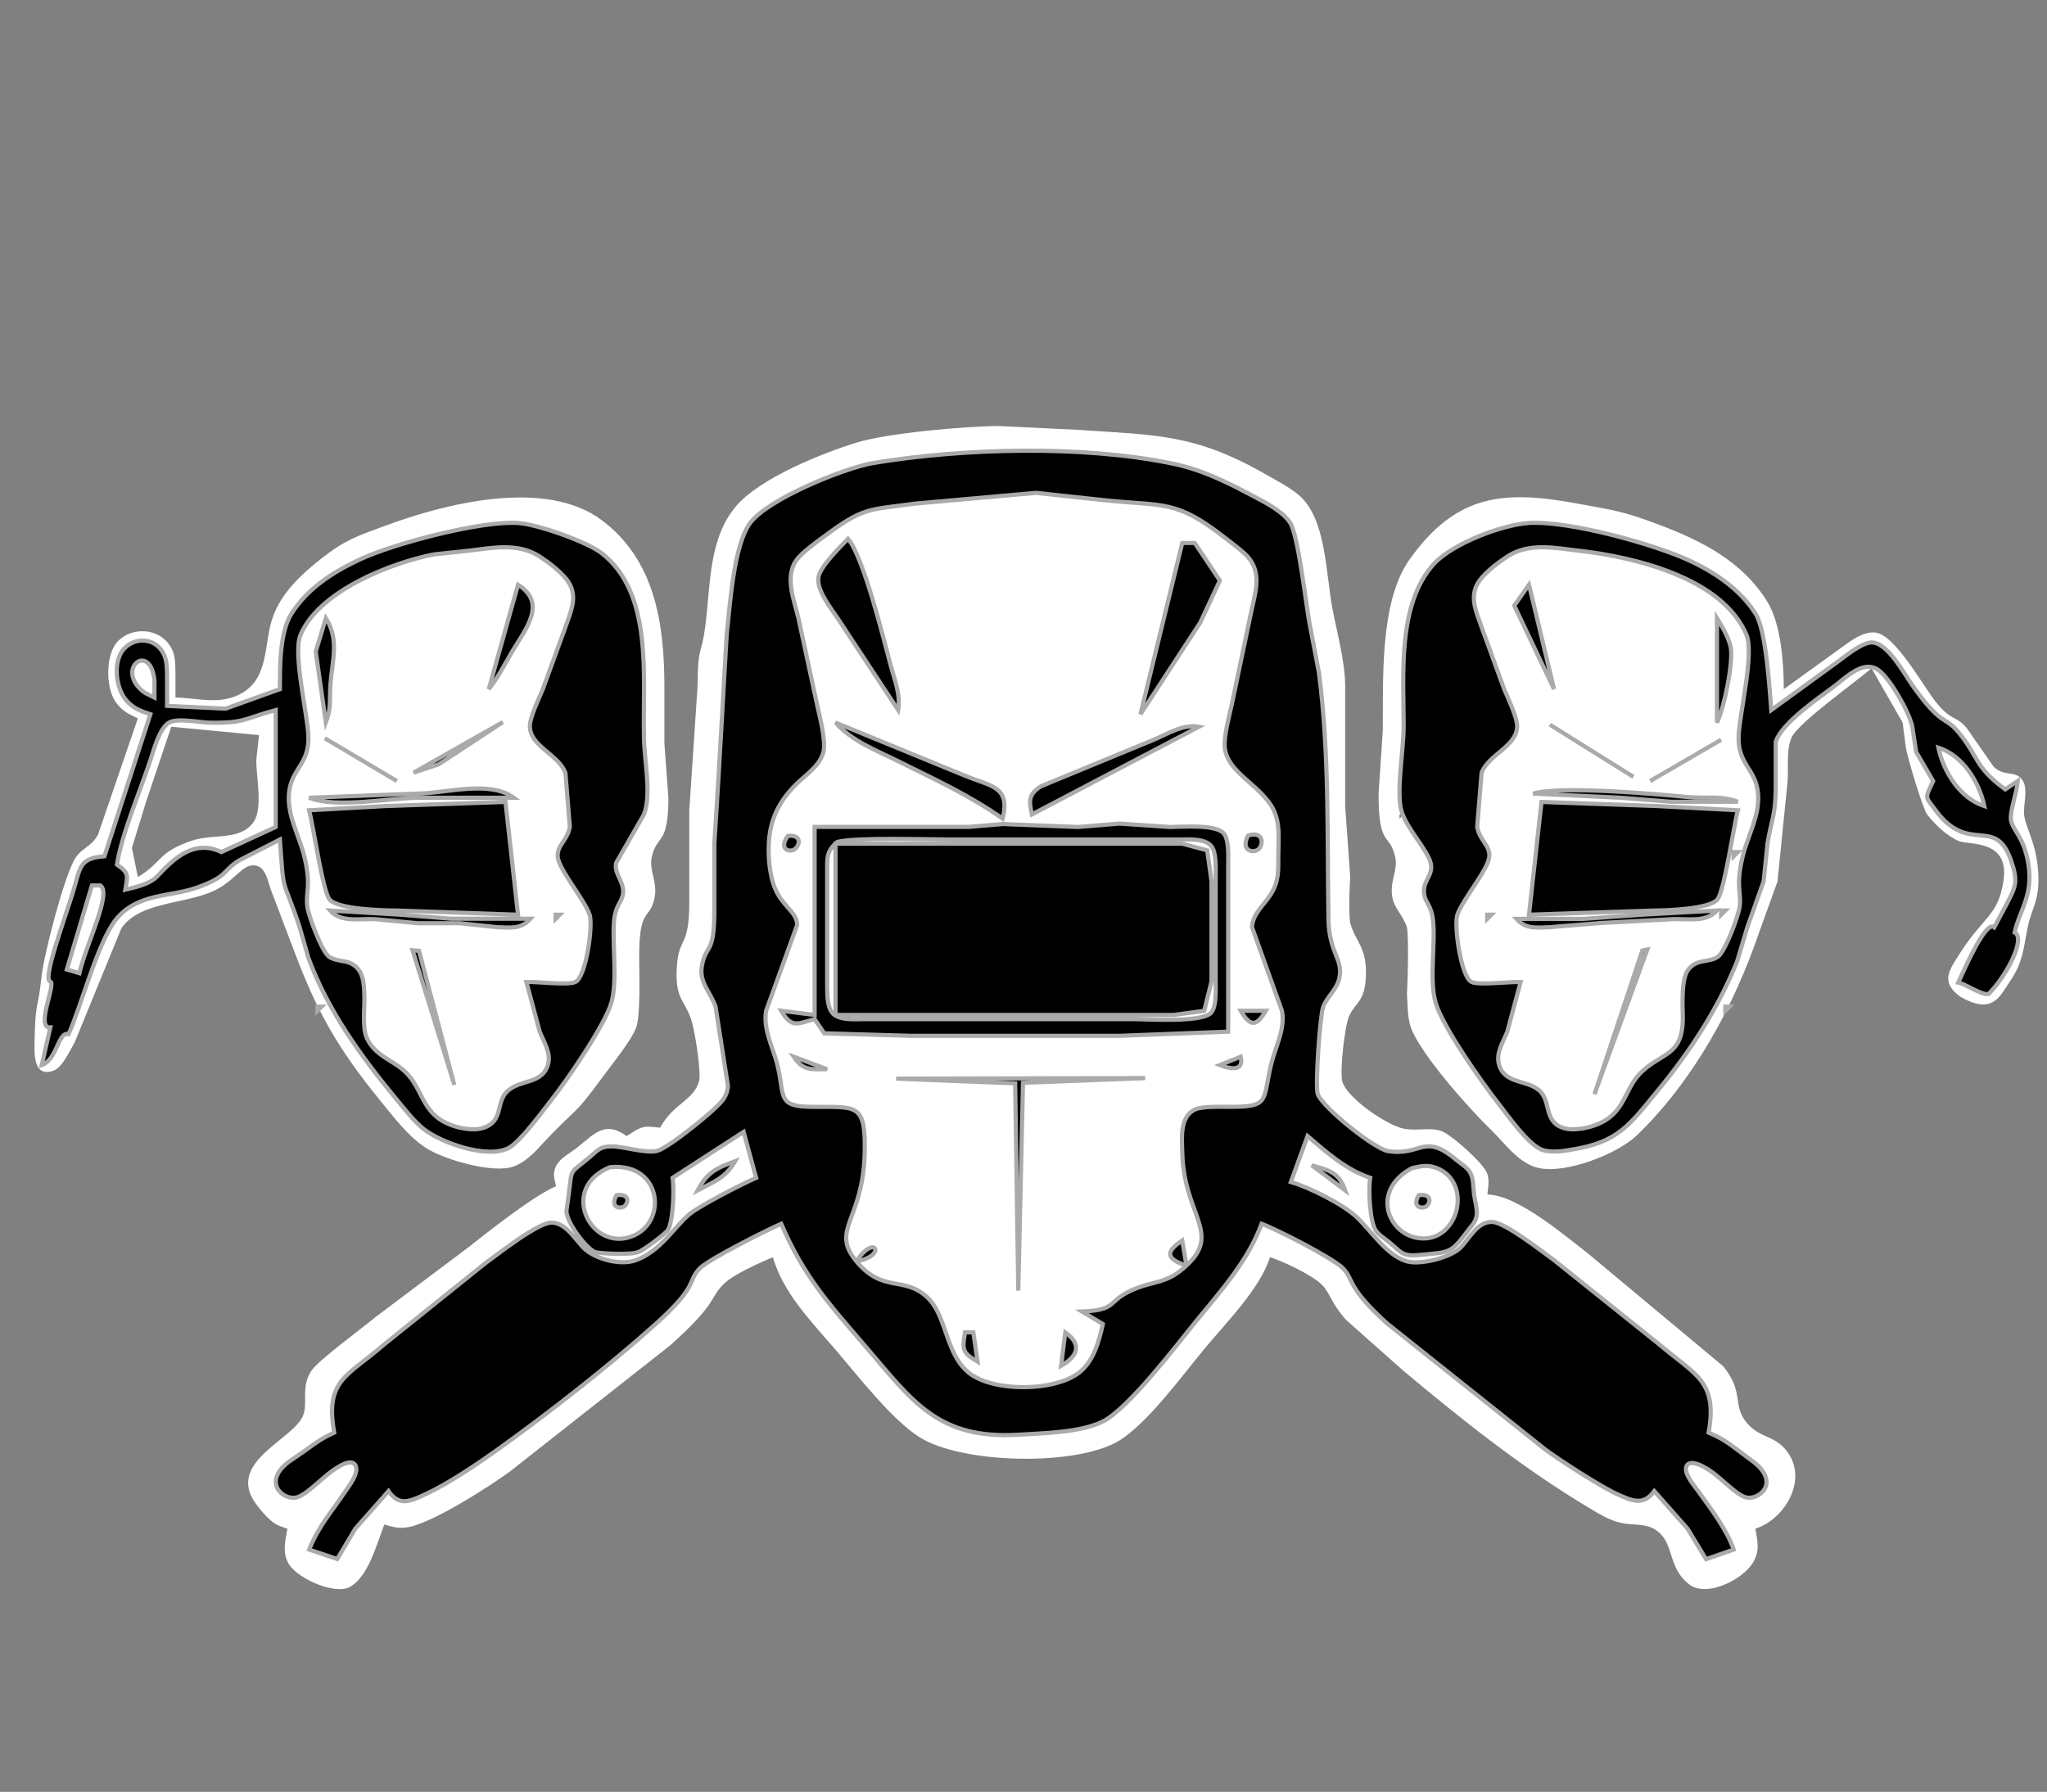
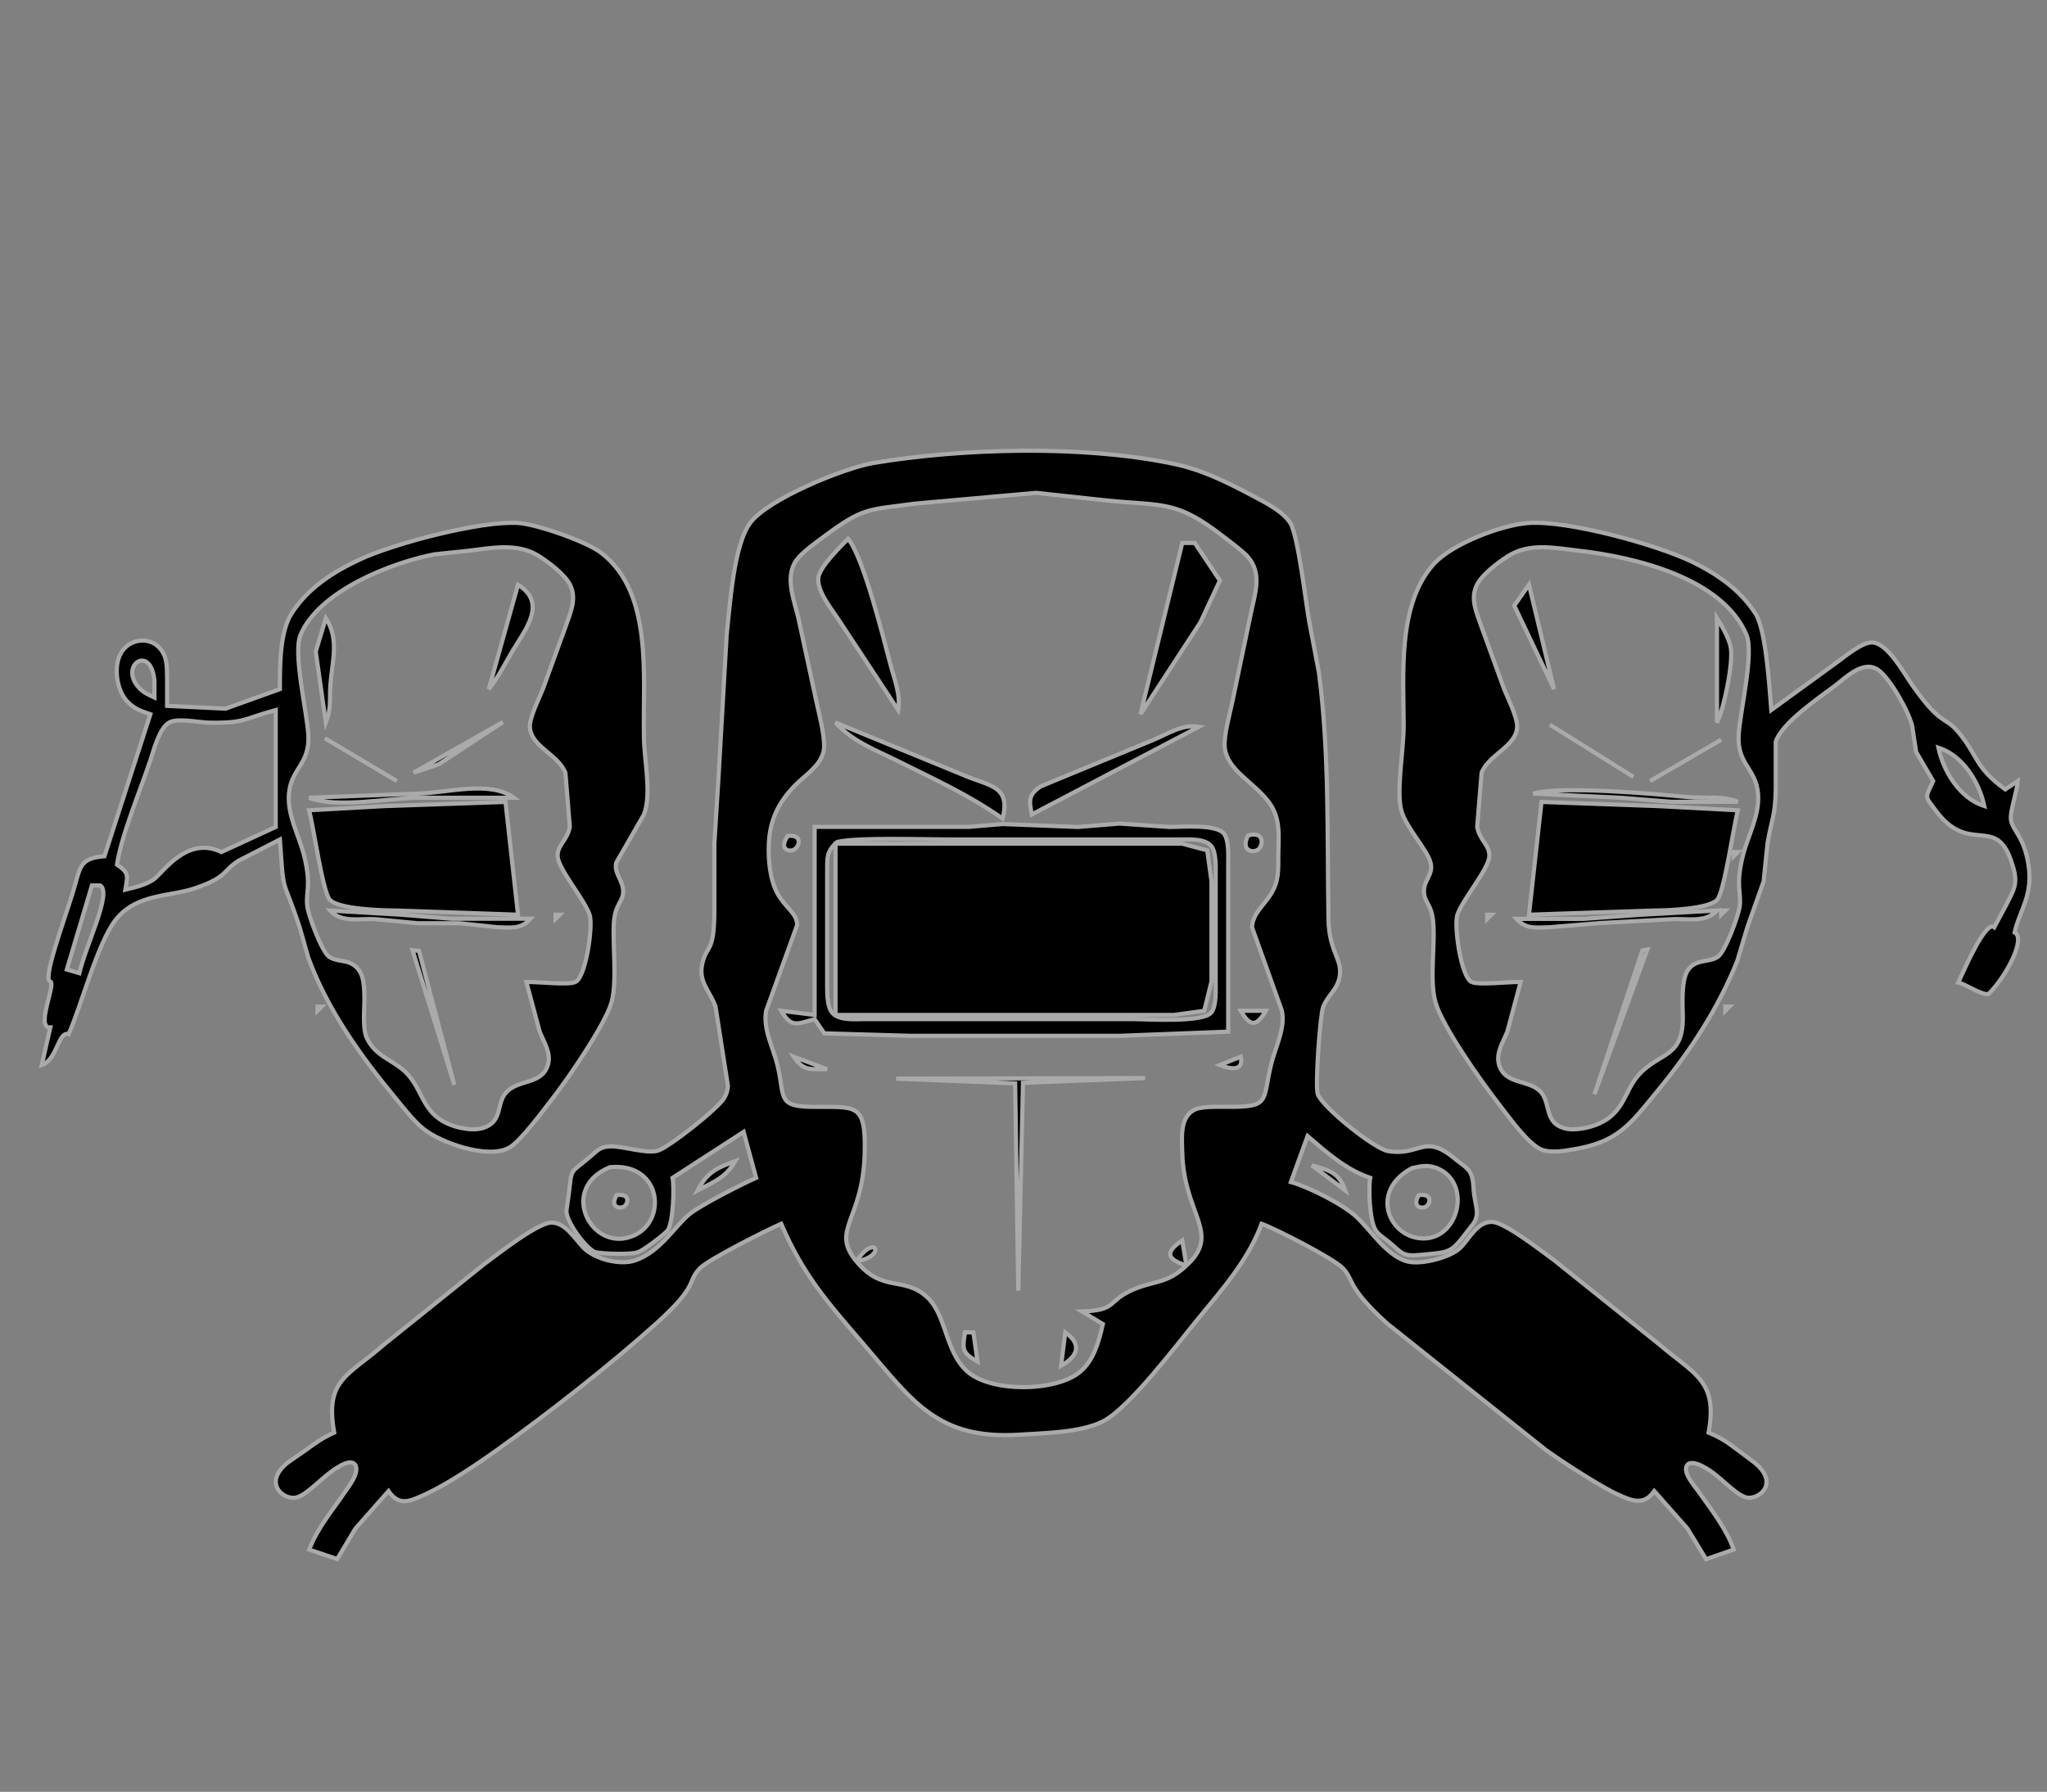
<svg xmlns="http://www.w3.org/2000/svg" width="490" height="429">
  <rect width="100%" height="100%" fill="#808080" stroke="none" />
-   <path id="Selection" fill="#ffffff" stroke="none" stroke-width="1" d="M 356.04,286.00            C 356.19,284.40 356.57,282.70 356.04,281.10              355.35,278.67 347.39,271.61 344.99,270.78              342.29,269.83 339.35,270.87 336.00,270.22              332.04,269.45 322.38,262.89 321.31,258.91              320.67,256.47 321.90,245.40 322.98,243.17              324.53,239.98 326.67,239.76 326.95,234.00              327.30,226.76 324.56,225.75 323.21,221.00              322.82,218.54 323.00,212.79 323.21,210.00              323.21,210.00 322.00,193.00 322.00,193.00              322.00,193.00 322.00,164.00 322.00,164.00              321.93,158.32 320.11,151.71 319.00,146.00              317.35,137.48 317.54,124.21 310.90,118.53              308.79,116.73 305.46,114.98 303.00,113.58              285.96,103.82 276.74,104.20 258.00,102.91              258.00,102.91 239.00,102.00 239.00,102.00              230.99,102.04 212.42,103.68 205.00,105.98              196.56,108.59 182.08,114.43 176.33,121.04              169.53,128.85 170.10,140.28 168.82,150.00              167.90,157.02 167.02,154.57 167.00,164.00              167.00,164.00 165.00,194.00 165.00,194.00              165.00,194.00 165.00,216.00 165.00,216.00              164.98,226.97 162.58,224.20 162.06,231.00              161.43,239.11 163.73,239.12 165.43,244.00              166.25,246.34 167.97,256.84 167.31,258.99              165.90,263.58 161.23,264.14 158.00,270.00              153.77,269.45 153.58,269.72 150.00,272.00              144.91,268.32 142.41,271.30 138.41,274.56              136.65,276.00 134.27,277.05 133.11,279.14              132.23,281.10 132.67,282.06 133.11,284.00              127.82,286.21 116.87,294.89 112.00,298.72              112.00,298.72 90.00,315.25 90.00,315.25              86.87,317.84 76.25,325.67 74.60,328.09              71.92,332.02 73.79,335.80 72.55,338.91              70.32,344.53 55.14,349.62 60.56,359.00              61.17,360.05 62.73,361.97 63.59,362.85              65.70,365.01 66.25,365.15 68.80,366.00              68.41,368.43 67.58,371.35 68.80,373.79              70.16,377.50 79.96,382.01 83.71,379.96              88.23,377.50 90.18,369.59 92.00,365.00              93.92,365.53 94.92,365.93 97.00,365.74              102.71,365.23 117.08,355.94 122.00,352.36              122.00,352.36 160.42,322.11 160.42,322.11              172.01,311.77 169.73,310.81 173.27,307.39              175.77,304.97 181.69,302.43 185.00,301.00              187.51,309.61 194.15,316.34 199.87,323.00              205.23,329.24 213.31,339.73 220.00,344.03              230.08,350.52 257.82,351.17 268.00,344.86              274.73,340.68 282.96,329.41 288.25,323.00              293.45,316.70 301.55,308.68 304.00,301.00              307.21,302.01 314.14,305.28 316.46,307.63              318.44,309.65 318.54,311.87 322.19,315.99              322.19,315.99 336.00,328.25 336.00,328.25              350.09,340.03 364.22,351.30 380.00,360.80              382.53,362.32 385.08,363.95 388.00,364.61              391.05,365.30 394.10,364.54 396.77,366.60              400.85,369.74 399.18,375.45 404.44,379.40              408.87,382.72 418.66,377.55 420.19,372.91              421.24,370.62 420.54,368.25 420.19,366.00              427.36,363.73 433.09,353.96 427.49,347.14              424.61,343.64 421.36,344.31 418.31,340.86              414.47,336.49 417.71,333.50 412.47,327.09              412.47,327.09 380.00,300.01 380.00,300.01              374.28,295.59 363.11,286.06 356.04,286.00 Z            M 33.00,172.00            C 33.00,172.00 23.45,199.86 23.45,199.86              21.46,203.30 19.44,202.75 17.64,206.14              15.12,210.91 10.51,228.44 9.92,234.00              9.01,242.61 8.47,238.87 8.26,250.00              8.21,252.83 8.23,257.98 12.79,256.34              14.97,255.56 16.67,251.59 17.87,249.58              17.87,249.58 29.07,222.21 29.07,222.21              33.49,215.90 43.94,216.53 50.98,213.38              56.40,210.96 58.01,206.58 61.28,207.24              63.66,207.72 64.13,211.10 64.83,213.00              64.83,213.00 70.53,228.00 70.53,228.00              75.87,242.23 80.99,251.14 90.61,263.00              93.86,267.00 97.69,272.11 102.00,274.87              106.29,277.62 118.11,281.11 123.00,279.26              126.57,277.91 128.87,274.81 131.42,272.17              138.36,264.97 137.53,267.05 144.15,258.00              146.32,255.03 151.16,249.13 152.28,246.00              153.40,242.84 152.99,232.89 153.00,229.00              153.02,216.88 155.54,220.54 156.69,214.91              157.47,211.07 155.23,208.32 156.06,205.00              157.40,199.59 159.98,202.46 160.00,191.00              160.00,191.00 159.04,178.00 159.04,178.00              159.04,178.00 159.04,164.00 159.04,164.00              158.98,149.20 156.76,134.00 143.99,124.50              130.47,114.44 106.48,120.56 92.00,125.95              85.43,128.40 82.73,129.18 77.00,133.67              72.13,137.49 67.24,142.00 65.22,148.00              63.11,154.28 64.42,162.21 57.91,165.95              52.78,168.90 47.52,167.12 42.00,167.00              42.00,167.00 42.00,161.00 42.00,161.00              41.97,159.42 41.98,157.51 41.40,156.02              39.33,150.63 32.30,149.57 28.31,153.43              25.22,156.43 25.25,164.52 27.60,167.94              29.16,170.22 30.65,170.87 33.00,172.00 Z            M 427.00,165.00            C 426.98,158.73 426.34,149.38 423.01,144.00              417.01,134.31 407.19,129.41 397.00,125.58              388.37,122.33 386.60,122.24 377.96,120.63              360.20,117.32 348.68,118.07 337.38,134.00              330.18,144.14 331.14,162.91 331.00,175.00              331.00,175.00 330.00,190.00 330.00,190.00              329.99,203.06 332.48,199.07 333.94,205.00              334.77,208.32 332.53,211.07 333.31,214.91              333.89,217.74 335.75,218.93 336.79,222.04              337.25,224.58 336.99,234.71 336.79,238.00              337.00,240.54 336.87,243.60 337.72,246.00              339.97,252.30 351.81,265.60 356.83,270.42              360.19,273.65 363.33,278.35 368.00,279.57              374.49,281.26 387.16,276.33 391.83,271.82              405.51,258.58 415.11,240.83 421.17,223.00              421.17,223.00 425.49,211.04 425.49,211.04              425.49,211.04 427.91,187.00 427.91,187.00              428.13,183.87 427.52,178.93 429.02,176.28              431.14,172.56 443.86,163.56 448.00,160.00              448.00,160.00 455.44,173.00 455.44,173.00              455.44,173.00 456.21,179.00 456.21,179.00              456.56,181.20 460.22,193.54 461.31,195.00              463.02,197.27 466.31,200.40 469.00,201.40              471.61,202.37 481.13,201.00 479.57,211.00              478.25,219.50 474.67,219.33 468.67,229.00              466.33,232.67 464.67,235.33 469.31,238.69              477.00,243.00 478.58,238.76 481.33,234.67              484.30,230.25 484.44,226.59 485.38,222.00              486.33,217.32 488.29,215.63 487.91,209.00              487.48,201.69 484.81,198.15 484.52,195.00              484.28,192.47 485.67,188.79 483.98,186.60              482.27,184.39 479.88,186.08 477.21,183.55              477.21,183.55 470.77,174.29 470.77,174.29              468.03,171.10 467.15,172.82 463.29,167.94              460.23,164.06 453.67,152.04 448.96,151.45              446.10,151.09 443.18,153.32 441.00,154.89              441.00,154.89 427.00,165.00 427.00,165.00 Z            M 41.00,174.00            C 41.00,174.00 62.00,176.00 62.00,176.00              62.00,176.00 61.34,182.00 61.34,182.00              61.33,185.81 62.92,193.33 60.82,196.61              57.75,201.41 51.01,199.55 46.00,201.25              37.64,204.08 39.04,206.31 33.00,210.00              33.00,210.00 31.58,203.00 31.58,203.00              31.58,203.00 34.95,192.00 34.95,192.00              34.95,192.00 41.00,174.00 41.00,174.00 Z            M 335.00,195.00            C 335.00,195.00 336.00,195.00 336.00,195.00              336.00,195.00 335.00,196.00 335.00,196.00              335.00,196.00 335.00,195.00 335.00,195.00 Z" />
-   <path id="Selection #1" fill="#000000" stroke="#aaaaaa" stroke-width="1" d="M 161.00,282.00            C 161.43,284.47 161.16,292.38 159.90,294.46              159.35,295.37 153.84,299.48 152.83,299.74              151.44,300.47 143.72,300.20 142.34,299.74              139.99,298.55 135.62,292.58 135.58,289.95              135.58,289.95 136.14,286.00 136.14,286.00              136.99,279.31 136.17,281.27 141.29,276.93              143.00,275.47 143.59,274.57 146.05,274.47              149.01,274.34 154.58,276.30 157.42,275.51              160.11,274.75 171.88,265.40 173.31,262.96              173.94,261.89 174.13,261.22 174.25,260.00              174.25,260.00 171.28,241.00 171.28,241.00              170.03,237.41 167.21,235.17 168.06,231.00              169.08,225.96 170.98,228.67 171.00,218.00              171.00,218.00 171.00,202.00 171.00,202.00              171.00,202.00 172.00,186.00 172.00,186.00              172.00,186.00 173.95,152.00 173.95,152.00              174.73,145.05 175.59,130.40 179.65,125.10              183.97,119.46 201.80,112.14 209.00,110.86              230.44,107.30 258.67,106.56 280.00,110.86              287.47,112.29 293.33,115.26 300.00,118.78              302.87,120.30 307.11,122.44 308.86,125.21              310.73,128.14 312.58,144.32 313.42,149.00              313.42,149.00 315.71,161.00 315.71,161.00              318.26,180.54 317.67,200.34 318.00,220.00              318.14,228.17 321.47,229.50 320.65,233.96              320.09,236.98 317.83,238.28 316.73,241.09              315.99,243.01 314.76,260.17 315.45,261.99              316.64,265.17 328.99,275.08 332.28,275.60              340.23,276.85 340.79,271.16 348.42,277.56              349.44,278.41 351.11,279.43 351.80,280.52              352.80,282.11 352.62,284.19 352.86,286.00              353.04,287.32 353.65,289.59 353.51,290.79              353.30,292.57 352.40,293.26 351.41,294.59              347.20,300.21 347.11,299.74 340.00,300.45              335.70,300.89 335.58,299.96 332.58,297.44              331.55,296.58 329.92,295.60 329.25,294.48              327.86,292.16 327.53,284.69 328.00,282.00              322.25,280.09 317.55,275.91 313.00,272.00              313.00,272.00 309.00,283.00 309.00,283.00              313.39,284.25 321.44,288.30 324.74,291.39              328.23,294.64 332.04,300.85 337.04,302.06              340.25,302.83 347.21,301.08 349.55,298.77              351.71,296.64 353.59,292.46 357.17,292.55              360.25,292.63 369.11,299.64 372.00,301.71              372.00,301.71 397.00,321.73 397.00,321.73              405.85,329.27 411.22,330.57 409.00,343.00              412.11,344.33 413.31,345.18 416.00,347.20              416.00,347.20 419.94,350.15 419.94,350.15              426.25,355.26 420.80,359.26 417.96,358.51              415.25,357.80 411.41,353.03 408.01,351.31              406.93,350.63 404.07,349.39 403.62,351.31              403.24,353.09 405.58,355.72 406.50,357.00              409.44,361.12 413.41,366.30 415.00,371.00              415.00,371.00 408.39,373.30 408.39,373.30              408.39,373.30 403.96,366.00 403.96,366.00              403.96,366.00 396.00,357.00 396.00,357.00              393.40,360.61 390.63,359.34 387.00,357.68              383.08,355.88 373.64,349.78 370.00,347.12              370.00,347.12 332.00,316.83 332.00,316.83              322.23,307.98 324.21,306.49 321.44,303.63              319.13,301.24 305.55,294.30 302.00,293.00              298.76,301.77 292.42,308.87 286.58,316.00              281.63,322.04 270.23,337.17 264.00,340.32              258.70,342.99 249.98,343.11 244.00,343.49              224.42,344.73 218.43,335.45 206.87,322.00              198.16,311.87 192.38,305.48 187.00,293.00              183.63,294.45 169.59,301.53 167.56,303.63              164.28,307.02 167.51,307.51 157.00,316.95              145.80,327.01 131.28,338.36 119.00,347.14              114.28,350.51 107.20,355.28 102.00,357.68              98.23,359.41 95.62,360.79 93.00,357.00              93.00,357.00 85.05,366.00 85.05,366.00              85.05,366.00 80.72,373.27 80.72,373.27              80.72,373.27 74.00,371.00 74.00,371.00              76.24,365.42 79.40,361.92 82.72,357.00              83.64,355.65 85.65,353.10 85.24,351.23              84.74,349.24 82.14,350.43 80.98,351.23              77.88,352.85 73.71,357.82 71.02,358.51              67.82,359.33 62.69,354.94 69.06,350.04              69.06,350.04 73.00,347.32 73.00,347.32              75.67,345.40 76.96,344.37 80.00,343.00              77.73,330.27 83.21,329.54 92.00,321.85              92.00,321.85 116.00,302.58 116.00,302.58              119.07,300.35 128.56,292.85 131.91,292.73              135.34,292.60 137.63,296.69 139.75,298.81              142.37,301.44 148.39,303.01 152.00,301.79              158.05,299.76 161.57,293.50 165.13,290.63              167.69,288.57 177.66,283.45 181.00,282.00              181.00,282.00 178.00,271.00 178.00,271.00              178.00,271.00 161.00,282.00 161.00,282.00 Z            M 284.00,303.00            C 292.49,295.28 283.37,290.85 283.01,276.00              282.93,272.51 282.31,267.27 286.15,265.60              288.01,264.79 292.80,265.01 295.00,265.00              303.95,264.94 302.25,263.41 304.24,255.00              305.25,250.68 307.72,246.37 306.86,242.00              306.86,242.00 299.70,222.00 299.70,222.00              299.81,218.76 302.71,216.59 304.27,214.00              306.15,210.87 305.98,208.50 306.00,205.00              306.02,200.24 306.71,196.01 303.69,192.00              300.00,187.11 293.79,184.46 293.18,179.00              292.88,176.24 294.39,170.92 295.00,168.00              295.00,168.00 299.40,147.00 299.40,147.00              300.36,142.23 302.25,137.38 298.69,133.30              297.50,131.95 294.52,129.76 293.00,128.58              281.57,119.69 278.69,121.20 265.00,119.83              265.00,119.83 248.00,118.00 248.00,118.00              248.00,118.00 219.00,120.58 219.00,120.58              207.60,122.15 206.78,121.35 197.00,128.63              195.12,130.03 191.90,132.32 190.60,134.17              187.80,138.15 190.10,143.71 191.12,148.00              191.12,148.00 195.65,169.00 195.65,169.00              196.25,171.66 197.74,177.48 197.12,180.00              196.24,183.53 192.58,185.68 190.18,188.17              186.29,192.20 184.29,196.40 184.04,202.00              183.87,205.80 184.27,210.58 186.13,213.96              188.00,217.35 190.80,218.65 190.82,221.46              190.82,221.46 183.39,242.00 183.39,242.00              182.62,246.53 185.05,250.70 186.10,255.00              187.92,262.43 185.92,264.86 194.00,265.00              204.78,265.18 207.28,263.63 206.99,276.00              206.60,292.28 198.68,294.36 205.00,302.00              209.46,295.11 212.45,300.74 205.00,302.00              211.31,309.58 216.20,305.47 221.78,310.43              226.62,314.73 226.14,323.51 231.53,328.35              237.19,333.44 252.94,333.30 258.66,328.35              261.92,325.54 263.08,321.03 264.00,317.00              264.00,317.00 259.00,314.00 259.00,314.00              267.58,313.70 264.92,311.56 271.04,308.85              276.31,306.52 279.26,307.51 284.00,303.00              279.30,301.49 278.75,299.82 283.00,297.00              283.00,297.00 284.00,303.00 284.00,303.00 Z            M 67.00,165.00            C 67.01,159.75 66.91,151.49 69.73,147.00              73.58,140.88 79.64,137.01 86.00,134.01              94.22,130.13 115.13,124.64 124.00,125.21              128.56,125.50 140.44,129.67 143.99,132.42              156.40,142.04 153.84,162.05 154.14,176.00              154.07,181.52 156.10,189.98 154.14,195.00              154.14,195.00 147.49,206.58 147.49,206.58              146.93,209.30 149.41,210.93 149.15,213.83              148.95,216.06 147.19,216.66 146.94,221.01              146.63,226.38 147.76,235.08 146.37,240.00              144.85,245.33 135.91,258.34 132.27,262.99              130.06,265.81 124.64,273.25 121.87,274.79              116.80,277.62 105.41,273.59 101.29,270.21              98.95,268.30 96.70,265.35 94.75,263.00              86.37,252.89 78.34,241.69 73.80,229.28              73.80,229.28 71.73,222.00 71.73,222.00              67.36,208.89 68.03,215.23 67.00,201.00              67.00,201.00 57.13,206.06 57.13,206.06              53.17,208.59 54.60,209.88 47.00,212.56              40.75,214.77 32.79,213.80 27.70,220.21              23.36,225.67 19.38,241.12 16.42,247.58              13.88,246.88 13.77,253.64 10.00,255.00              10.00,255.00 12.04,246.00 12.04,246.00              8.38,246.25 13.50,235.50 12.04,235.00              10.12,234.62 15.13,221.06 17.34,214.00              19.29,207.77 18.72,205.50 25.00,205.00              25.00,205.00 36.00,171.00 36.00,171.00              33.64,170.19 32.09,169.73 30.31,167.78              27.72,164.93 26.93,158.49 29.60,155.43              32.29,152.34 37.59,152.56 39.40,157.06              40.05,158.67 39.99,161.25 40.00,163.00              40.00,163.00 40.00,169.00 40.00,169.00              40.00,169.00 54.00,169.67 54.00,169.67              54.00,169.67 67.00,165.00 67.00,165.00 Z            M 468.75,235.25            C 470.50,231.50 475.38,220.25 477.38,222.00              477.38,222.00 480.38,216.38 480.38,216.38              482.62,212.12 483.09,210.96 481.38,205.99              477.62,195.11 471.30,204.85 463.33,194.00              460.71,190.42 460.75,191.38 462.75,187.00              462.75,187.00 458.68,180.04 458.68,180.04              458.68,180.04 457.73,173.83 457.73,173.83              456.91,170.34 452.50,162.52 449.68,160.46              446.04,157.81 441.83,162.26 439.00,164.37              435.25,167.18 426.47,173.14 425.07,177.59              425.07,177.59 425.07,189.00 425.07,189.00              424.92,195.71 424.06,196.05 423.09,202.00              423.09,202.00 422.17,211.00 422.17,211.00              422.17,211.00 418.27,221.99 418.27,221.99              418.27,221.99 415.85,230.09 415.85,230.09              411.31,241.39 404.66,251.60 396.92,261.00              390.06,269.33 387.39,273.52 376.09,275.27              373.97,275.66 371.08,276.01 369.05,275.27              365.62,273.86 360.91,267.02 358.50,263.96              354.62,259.02 345.25,245.68 343.63,240.00              342.05,234.43 343.71,225.65 343.00,220.04              342.61,217.03 341.42,216.18 341.04,214.72              340.10,211.01 343.17,209.89 342.49,206.72              341.83,203.61 336.55,198.20 335.43,194.00              334.21,189.43 335.99,179.57 336.00,174.00              336.02,161.70 334.41,144.80 343.21,135.04              347.56,130.22 359.48,125.63 366.00,125.21              375.43,124.61 396.33,130.32 405.00,134.49              410.94,137.35 416.67,141.29 420.27,147.00              422.76,150.97 423.57,164.70 424.00,170.00              424.00,170.00 440.00,158.37 440.00,158.37              441.87,156.98 445.59,153.94 447.91,153.82              451.72,153.64 455.74,161.20 457.72,164.00              464.84,174.10 465.39,171.24 468.77,175.27              473.64,181.09 472.52,183.51 480.00,189.00              480.00,189.00 483.00,187.00 483.00,187.00              482.83,189.60 481.03,194.45 481.38,196.38              481.84,198.95 484.52,200.33 485.56,207.00              486.73,214.46 483.39,218.01 482.25,223.25              485.00,224.62 480.38,233.62 476.00,238.00              474.30,238.30 470.47,235.55 468.75,235.25 Z            M 203.00,129.00            C 206.64,133.27 211.42,152.57 213.12,159.00              214.05,162.54 215.66,166.36 215.00,170.00              215.00,170.00 200.50,148.00 200.50,148.00              198.83,145.53 195.38,141.22 195.92,138.17              196.40,135.52 201.12,130.96 203.00,129.00 Z            M 126.00,235.11            C 128.51,235.02 136.12,235.93 137.71,235.11              140.26,234.08 142.02,221.56 141.14,219.00              139.89,215.35 133.73,208.15 133.50,205.09              133.30,202.36 135.82,201.27 136.40,197.96              136.40,197.96 135.35,185.05 135.35,185.05              133.62,180.55 126.96,178.73 126.84,173.96              126.79,171.74 129.04,167.20 129.94,165.00              129.94,165.00 135.40,150.00 135.40,150.00              136.50,146.74 138.13,143.47 136.50,140.09              135.27,137.55 131.37,134.64 129.00,133.13              123.91,129.90 117.72,131.19 112.04,131.87              112.04,131.87 103.96,132.72 103.96,132.72              93.45,134.76 76.33,141.54 71.94,152.00              70.08,156.41 73.51,170.54 73.81,176.00              74.20,183.00 69.68,183.96 69.17,190.00              68.72,195.28 71.62,200.05 72.83,205.00              74.60,212.27 73.13,213.46 73.56,217.00              73.82,219.22 76.99,227.71 78.70,229.01              80.16,230.12 82.36,229.90 83.86,230.59              87.04,232.06 87.13,235.33 87.22,238.41              87.32,241.35 86.66,246.06 87.83,248.57              89.80,252.80 93.89,253.76 96.79,256.41              101.83,261.02 100.59,267.67 110.00,269.98              111.76,270.36 114.13,270.65 115.87,269.98              120.57,268.34 118.61,263.92 121.45,261.26              124.52,258.38 129.73,259.65 131.16,254.94              132.00,252.14 130.19,249.50 129.19,247.00              129.19,247.00 126.00,235.11 126.00,235.11 Z            M 283.00,130.00            C 283.00,130.00 286.00,130.00 286.00,130.00              286.00,130.00 292.01,139.00 292.01,139.00              292.01,139.00 287.34,149.00 287.34,149.00              287.34,149.00 273.00,171.00 273.00,171.00              273.00,171.00 283.00,130.00 283.00,130.00 Z            M 364.00,235.11            C 364.00,235.11 360.81,247.00 360.81,247.00              359.81,249.50 358.00,252.14 358.84,254.94              360.27,259.66 365.54,258.41 368.54,261.15              371.47,263.81 369.28,269.10 375.05,270.26              376.74,270.60 379.36,270.18 381.00,269.67              388.99,267.20 388.49,261.42 392.39,257.22              397.44,251.78 403.08,253.34 402.82,243.03              402.75,240.27 402.47,234.59 404.02,232.31              405.99,229.41 409.22,230.59 411.30,229.01              413.01,227.71 416.18,219.22 416.44,217.00              416.87,213.46 415.40,212.27 417.17,205.00              418.38,200.05 421.28,195.28 420.83,190.00              420.32,183.96 415.80,183.00 416.19,176.00              416.49,170.48 419.94,156.47 418.06,152.00              412.32,138.33 391.20,133.36 377.99,131.86              372.24,131.21 366.16,129.86 361.00,133.13              358.63,134.64 354.73,137.55 353.50,140.09              351.87,143.47 353.50,146.74 354.60,150.00              354.60,150.00 360.06,165.00 360.06,165.00              360.96,167.20 363.21,171.74 363.16,173.96              363.04,178.72 356.39,180.58 354.66,185.00              354.66,185.00 353.60,197.96 353.60,197.96              354.18,201.27 356.70,202.36 356.50,205.09              356.27,208.15 350.11,215.35 348.86,219.00              347.98,221.56 349.74,234.08 352.29,235.11              353.88,235.93 361.49,235.02 364.00,235.11 Z            M 124.00,140.00            C 131.11,144.41 125.71,150.76 122.60,156.00              120.71,159.21 119.34,162.06 117.00,165.00              117.00,165.00 124.00,140.00 124.00,140.00 Z            M 366.00,140.00            C 366.00,140.00 372.00,165.00 372.00,165.00              372.00,165.00 362.48,145.00 362.48,145.00              362.48,145.00 366.00,140.00 366.00,140.00 Z            M 78.00,148.00            C 81.31,153.12 79.47,158.39 79.09,164.00              78.85,167.48 79.34,169.63 78.00,173.00              78.00,173.00 75.58,156.00 75.58,156.00              75.58,156.00 78.00,148.00 78.00,148.00 Z            M 411.00,148.00            C 412.23,150.03 413.84,152.67 414.29,155.00              414.97,158.53 412.68,169.71 411.00,173.00              411.00,173.00 411.00,148.00 411.00,148.00 Z            M 36.97,167.00            C 36.97,167.00 36.97,163.00 36.97,163.00              36.15,153.98 28.30,159.36 33.32,164.71              34.56,166.03 35.50,166.26 36.97,167.00 Z            M 66.00,170.00            C 58.31,172.07 58.72,173.18 50.00,173.02              47.45,172.93 42.41,171.85 40.42,173.02              38.10,174.46 36.84,179.48 36.00,182.00              33.54,189.38 29.11,199.83 28.00,207.00              30.94,209.03 30.58,209.58 30.00,213.00              32.31,212.46 34.72,211.93 36.73,210.59              38.91,209.13 44.67,199.96 53.00,204.00              53.00,204.00 66.00,198.00 66.00,198.00              66.00,198.00 66.00,170.00 66.00,170.00 Z            M 200.00,173.00            C 200.00,173.00 231.00,185.72 231.00,185.72              237.02,188.26 241.97,188.16 240.00,196.00              231.98,190.33 223.73,186.61 215.00,182.25              209.69,179.59 203.98,177.51 200.00,173.00 Z            M 247.00,195.00            C 246.35,191.83 246.07,190.26 249.15,188.27              249.15,188.27 276.00,177.19 276.00,177.19              279.64,175.68 283.03,173.33 287.00,174.00              287.00,174.00 247.00,195.00 247.00,195.00 Z            M 475.00,193.00            C 473.78,187.20 469.83,180.87 464.00,179.00              465.22,184.80 469.17,191.13 475.00,193.00 Z            M 120.38,172.88            C 120.38,172.88 105.00,183.00 105.00,183.00              105.00,183.00 99.00,185.00 99.00,185.00              99.00,185.00 120.38,172.88 120.38,172.88 Z            M 371.00,173.50            C 371.00,173.50 391.00,186.00 391.00,186.00              391.00,186.00 371.00,173.50 371.00,173.50 Z            M 77.75,176.75            C 77.75,176.75 95.00,187.00 95.00,187.00              95.00,187.00 77.75,176.75 77.75,176.75 Z            M 412.00,177.12            C 412.00,177.12 395.00,187.00 395.00,187.00              395.00,187.00 412.00,177.12 412.00,177.12 Z            M 74.00,191.00            C 74.00,191.00 100.00,190.00 100.00,190.00              106.84,189.92 117.20,186.73 123.00,191.00              123.00,191.00 100.00,191.00 100.00,191.00              92.89,191.09 80.48,193.57 74.00,191.00 Z            M 367.00,190.00            C 373.74,188.09 396.01,190.07 404.00,190.83              408.28,191.24 411.94,190.39 416.00,191.96              416.00,191.96 400.00,191.96 400.00,191.96              400.00,191.96 388.00,191.00 388.00,191.00              388.00,191.00 367.00,190.00 367.00,190.00 Z            M 74.00,194.00            C 74.00,194.00 92.00,193.00 92.00,193.00              92.00,193.00 121.00,192.00 121.00,192.00              121.00,192.00 124.00,219.00 124.00,219.00              124.00,219.00 95.00,218.00 95.00,218.00              91.71,217.99 81.04,217.74 78.93,215.40              77.26,213.54 75.03,197.90 74.00,194.00 Z            M 369.00,192.00            C 369.00,192.00 397.00,193.00 397.00,193.00              397.00,193.00 416.00,194.00 416.00,194.00              414.97,197.90 412.74,213.54 411.07,215.40              409.05,217.65 399.14,217.98 396.00,218.00              396.00,218.00 366.00,219.00 366.00,219.00              366.00,219.00 369.00,192.00 369.00,192.00 Z            M 195.00,197.97            C 195.00,197.97 232.00,197.97 232.00,197.97              232.00,197.97 240.00,197.29 240.00,197.29              240.00,197.29 258.00,198.00 258.00,198.00              258.00,198.00 268.00,197.18 268.00,197.18              268.00,197.18 280.00,198.00 280.00,198.00              282.95,198.00 291.13,197.26 292.98,199.60              294.23,201.19 294.00,205.01 294.00,207.00              294.00,207.00 294.00,247.00 294.00,247.00              294.00,247.00 268.00,248.00 268.00,248.00              268.00,248.00 218.00,248.00 218.00,248.00              218.00,248.00 197.31,247.40 197.31,247.40              197.31,247.40 195.00,244.00 195.00,244.00              190.76,245.17 189.45,246.18 187.00,242.00              187.00,242.00 195.00,243.00 195.00,243.00              195.00,243.00 195.00,197.97 195.00,197.97 Z            M 188.56,200.15            C 191.79,199.74 191.60,202.14 190.39,203.19              189.21,204.24 186.21,203.52 188.56,200.15 Z            M 298.75,200.04            C 302.60,198.89 302.43,202.24 301.31,203.27              300.09,204.41 296.83,203.79 298.75,200.04 Z            M 200.43,201.57            C 197.67,203.95 198.05,205.47 198.00,209.00              198.00,209.00 198.00,236.00 198.00,236.00              198.03,237.89 197.96,240.88 199.17,242.43              200.74,244.41 204.70,244.00 207.00,244.00              207.00,244.00 271.00,244.00 271.00,244.00              274.58,244.00 287.97,244.93 289.98,242.40              291.23,240.81 291.00,236.99 291.00,235.00              291.00,235.00 291.00,210.00 291.00,210.00              291.00,208.01 291.23,204.19 289.98,202.60              288.41,200.62 284.30,201.00 282.00,201.00              282.00,201.00 228.00,201.00 228.00,201.00              222.04,201.00 205.14,200.42 200.43,201.57 Z            M 200.00,202.00            C 200.00,202.00 268.00,202.00 268.00,202.00              268.00,202.00 283.00,202.00 283.00,202.00              283.00,202.00 288.98,203.60 288.98,203.60              288.98,203.60 290.00,211.00 290.00,211.00              290.00,211.00 290.00,235.00 290.00,235.00              290.00,235.00 288.26,242.01 288.26,242.01              288.26,242.01 281.00,243.00 281.00,243.00              281.00,243.00 200.00,243.00 200.00,243.00              200.00,243.00 200.00,202.00 200.00,202.00 Z            M 415.00,204.00            C 415.00,204.00 416.00,204.00 416.00,204.00              416.00,204.00 415.00,205.00 415.00,205.00              415.00,205.00 415.00,204.00 415.00,204.00 Z            M 24.00,212.00            C 24.00,212.00 22.00,212.00 22.00,212.00              22.00,212.00 16.00,232.12 16.00,232.12              16.00,232.12 19.00,233.00 19.00,233.00              20.55,226.22 26.88,213.75 24.00,212.00 Z            M 79.00,218.00            C 79.00,218.00 96.00,219.00 96.00,219.00              96.00,219.00 108.00,219.96 108.00,219.96              108.00,219.96 127.00,219.96 127.00,219.96              124.71,222.55 122.27,222.06 119.00,221.99              119.00,221.99 110.00,221.04 110.00,221.04              110.00,221.04 100.00,221.04 100.00,221.04              100.00,221.04 90.00,220.09 90.00,220.09              86.15,219.83 81.73,221.04 79.00,218.00 Z            M 363.00,220.00            C 363.00,220.00 379.00,220.00 379.00,220.00              379.00,220.00 393.00,219.00 393.00,219.00              393.00,219.00 411.00,218.00 411.00,218.00              408.27,221.04 403.85,219.83 400.00,220.09              400.00,220.09 383.00,221.00 383.00,221.00              383.00,221.00 371.00,221.99 371.00,221.99              367.73,222.06 365.29,222.55 363.00,220.00 Z            M 412.00,218.00            C 412.00,218.00 413.00,218.00 413.00,218.00              413.00,218.00 412.00,219.00 412.00,219.00              412.00,219.00 412.00,218.00 412.00,218.00 Z            M 133.00,219.00            C 133.00,219.00 134.00,219.00 134.00,219.00              134.00,219.00 133.00,220.00 133.00,220.00              133.00,220.00 133.00,219.00 133.00,219.00 Z            M 356.00,219.00            C 356.00,219.00 357.00,219.00 357.00,219.00              357.00,219.00 356.00,220.00 356.00,220.00              356.00,220.00 356.00,219.00 356.00,219.00 Z            M 76.00,241.00            C 76.00,241.00 77.00,241.00 77.00,241.00              77.00,241.00 76.00,242.00 76.00,242.00              76.00,242.00 76.00,241.00 76.00,241.00 Z            M 297.00,242.00            C 297.00,242.00 303.00,242.00 303.00,242.00              300.75,245.86 299.25,245.86 297.00,242.00 Z            M 413.00,241.00            C 413.00,241.00 414.00,241.00 414.00,241.00              414.00,241.00 413.00,242.00 413.00,242.00              413.00,242.00 413.00,241.00 413.00,241.00 Z            M 190.00,253.00            C 190.00,253.00 198.00,256.00 198.00,256.00              194.05,255.95 192.34,256.50 190.00,253.00 Z            M 297.00,253.00            C 297.82,256.73 294.31,255.89 292.00,255.00              292.00,255.00 297.00,253.00 297.00,253.00 Z            M 146.01,279.45            C 134.10,284.31 140.88,298.48 150.00,296.39              160.07,294.08 159.05,278.17 146.01,279.45 Z            M 167.00,285.00            C 169.31,280.63 171.48,279.67 176.00,278.00              173.66,282.02 171.00,282.88 167.00,285.00 Z            M 338.00,279.67            C 328.33,284.83 331.96,294.91 339.00,296.34              348.85,298.33 352.95,283.33 343.96,279.67              341.66,278.82 340.27,279.18 338.00,279.67 Z            M 314.00,279.00            C 318.20,280.21 320.48,280.67 322.00,285.00              322.00,285.00 314.00,279.00 314.00,279.00 Z            M 147.60,286.15            C 151.01,285.69 150.36,288.21 149.40,288.85              148.45,289.49 145.87,289.12 147.60,286.15 Z            M 339.60,286.15            C 343.01,285.69 342.36,288.21 341.40,288.85              340.45,289.49 337.87,289.12 339.60,286.15 Z            M 231.00,319.00            C 231.00,319.00 233.00,319.00 233.00,319.00              233.00,319.00 234.00,326.00 234.00,326.00              230.29,323.89 230.32,323.11 231.00,319.00 Z            M 255.00,319.00            C 259.13,321.90 257.94,324.77 254.00,327.00              254.00,327.00 255.00,319.00 255.00,319.00 Z            M 243.00,259.38            C 243.00,259.38 214.50,258.25 214.50,258.25              214.50,258.25 274.12,258.12 274.12,258.12              274.12,258.12 244.88,259.25 244.88,259.25              244.88,259.25 243.75,309.00 243.75,309.00              243.75,309.00 243.00,259.38 243.00,259.38 Z            M 98.75,227.50            C 98.75,227.50 100.30,227.65 100.30,227.65              100.30,227.65 108.75,259.75 108.75,259.75              108.75,259.75 98.75,227.50 98.75,227.50 Z            M 394.33,227.33            C 394.33,227.33 381.67,262.00 381.67,262.00              381.67,262.00 393.13,227.57 393.13,227.57              393.13,227.57 394.33,227.33 394.33,227.33 Z" />
+   <path id="Selection #1" fill="#000000" stroke="#aaaaaa" stroke-width="1" d="M 161.00,282.00            C 161.43,284.47 161.16,292.38 159.90,294.46              159.35,295.37 153.84,299.48 152.83,299.74              151.44,300.47 143.72,300.20 142.34,299.74              139.99,298.55 135.62,292.58 135.58,289.95              135.58,289.95 136.14,286.00 136.14,286.00              136.99,279.31 136.17,281.27 141.29,276.93              143.00,275.47 143.59,274.57 146.05,274.47              149.01,274.34 154.58,276.30 157.42,275.51              160.11,274.75 171.88,265.40 173.31,262.96              173.94,261.89 174.13,261.22 174.25,260.00              174.25,260.00 171.28,241.00 171.28,241.00              170.03,237.41 167.21,235.17 168.06,231.00              169.08,225.96 170.98,228.67 171.00,218.00              171.00,218.00 171.00,202.00 171.00,202.00              171.00,202.00 172.00,186.00 172.00,186.00              172.00,186.00 173.95,152.00 173.95,152.00              174.73,145.05 175.59,130.40 179.65,125.10              183.97,119.46 201.80,112.14 209.00,110.86              230.44,107.30 258.67,106.56 280.00,110.86              287.47,112.29 293.33,115.26 300.00,118.78              302.87,120.30 307.11,122.44 308.86,125.21              310.73,128.14 312.58,144.32 313.42,149.00              313.42,149.00 315.71,161.00 315.71,161.00              318.26,180.54 317.67,200.34 318.00,220.00              318.14,228.17 321.47,229.50 320.65,233.96              320.09,236.98 317.83,238.28 316.73,241.09              315.99,243.01 314.76,260.17 315.45,261.99              316.64,265.17 328.99,275.08 332.28,275.60              340.23,276.85 340.79,271.16 348.42,277.56              349.44,278.41 351.11,279.43 351.80,280.52              352.80,282.11 352.62,284.19 352.86,286.00              353.04,287.32 353.65,289.59 353.51,290.79              353.30,292.57 352.40,293.26 351.41,294.59              347.20,300.21 347.11,299.74 340.00,300.45              335.70,300.89 335.58,299.96 332.58,297.44              331.55,296.58 329.92,295.60 329.25,294.48              327.86,292.16 327.53,284.69 328.00,282.00              322.25,280.09 317.55,275.91 313.00,272.00              313.00,272.00 309.00,283.00 309.00,283.00              313.39,284.25 321.44,288.30 324.74,291.39              328.23,294.64 332.04,300.85 337.04,302.06              340.25,302.83 347.21,301.08 349.55,298.77              351.71,296.64 353.59,292.46 357.17,292.55              360.25,292.63 369.11,299.64 372.00,301.71              372.00,301.71 397.00,321.73 397.00,321.73              405.85,329.27 411.22,330.57 409.00,343.00              412.11,344.33 413.31,345.18 416.00,347.20              416.00,347.20 419.94,350.15 419.94,350.15              426.25,355.26 420.80,359.26 417.96,358.51              415.25,357.80 411.41,353.03 408.01,351.31              406.93,350.63 404.07,349.39 403.62,351.31              403.24,353.09 405.58,355.72 406.50,357.00              409.44,361.12 413.41,366.30 415.00,371.00              415.00,371.00 408.39,373.30 408.39,373.30              408.39,373.30 403.96,366.00 403.96,366.00              403.96,366.00 396.00,357.00 396.00,357.00              393.40,360.61 390.63,359.34 387.00,357.68              383.08,355.88 373.64,349.78 370.00,347.12              370.00,347.12 332.00,316.83 332.00,316.83              322.23,307.98 324.21,306.49 321.44,303.63              319.13,301.24 305.55,294.30 302.00,293.00              298.76,301.77 292.42,308.87 286.58,316.00              281.63,322.04 270.23,337.17 264.00,340.32              258.70,342.99 249.98,343.11 244.00,343.49              224.42,344.73 218.43,335.45 206.87,322.00              198.16,311.87 192.38,305.48 187.00,293.00              183.63,294.45 169.59,301.53 167.56,303.63              164.28,307.02 167.51,307.51 157.00,316.95              145.80,327.01 131.28,338.36 119.00,347.14              114.28,350.51 107.20,355.28 102.00,357.68              98.23,359.41 95.62,360.79 93.00,357.00              93.00,357.00 85.05,366.00 85.05,366.00              85.05,366.00 80.72,373.27 80.72,373.27              80.72,373.27 74.00,371.00 74.00,371.00              76.24,365.42 79.40,361.92 82.72,357.00              83.64,355.65 85.65,353.10 85.24,351.23              84.74,349.24 82.14,350.43 80.98,351.23              77.88,352.85 73.71,357.82 71.02,358.51              67.82,359.33 62.69,354.94 69.06,350.04              69.06,350.04 73.00,347.32 73.00,347.32              75.67,345.40 76.96,344.37 80.00,343.00              77.73,330.27 83.21,329.54 92.00,321.85              92.00,321.85 116.00,302.58 116.00,302.58              119.07,300.35 128.56,292.85 131.91,292.73              135.34,292.60 137.63,296.69 139.75,298.81              142.37,301.44 148.39,303.01 152.00,301.79              158.05,299.76 161.57,293.50 165.13,290.63              167.69,288.57 177.66,283.45 181.00,282.00              181.00,282.00 178.00,271.00 178.00,271.00              178.00,271.00 161.00,282.00 161.00,282.00 Z            M 284.00,303.00            C 292.49,295.28 283.37,290.85 283.01,276.00              282.93,272.51 282.31,267.27 286.15,265.60              288.01,264.79 292.80,265.01 295.00,265.00              303.95,264.94 302.25,263.41 304.24,255.00              305.25,250.68 307.72,246.37 306.86,242.00              306.86,242.00 299.70,222.00 299.70,222.00              299.81,218.76 302.71,216.59 304.27,214.00              306.15,210.87 305.98,208.50 306.00,205.00              306.02,200.24 306.71,196.01 303.69,192.00              300.00,187.11 293.79,184.46 293.18,179.00              292.88,176.24 294.39,170.92 295.00,168.00              295.00,168.00 299.40,147.00 299.40,147.00              300.36,142.23 302.25,137.38 298.69,133.30              297.50,131.95 294.52,129.76 293.00,128.58              281.57,119.69 278.69,121.20 265.00,119.83              265.00,119.83 248.00,118.00 248.00,118.00              248.00,118.00 219.00,120.58 219.00,120.58              207.60,122.15 206.78,121.35 197.00,128.63              195.12,130.03 191.90,132.32 190.60,134.17              187.80,138.15 190.10,143.71 191.12,148.00              191.12,148.00 195.65,169.00 195.65,169.00              196.25,171.66 197.74,177.48 197.12,180.00              196.24,183.53 192.58,185.68 190.18,188.17              186.29,192.20 184.29,196.40 184.04,202.00              183.87,205.80 184.27,210.58 186.13,213.96              188.00,217.35 190.80,218.65 190.82,221.46              190.82,221.46 183.39,242.00 183.39,242.00              182.62,246.53 185.05,250.70 186.10,255.00              187.92,262.43 185.92,264.86 194.00,265.00              204.78,265.18 207.28,263.63 206.99,276.00              206.60,292.28 198.68,294.36 205.00,302.00              209.46,295.11 212.45,300.74 205.00,302.00              211.31,309.58 216.20,305.47 221.78,310.43              226.62,314.73 226.14,323.51 231.53,328.35              237.19,333.44 252.94,333.30 258.66,328.35              261.92,325.54 263.08,321.03 264.00,317.00              264.00,317.00 259.00,314.00 259.00,314.00              267.58,313.70 264.92,311.56 271.04,308.85              276.31,306.52 279.26,307.51 284.00,303.00              279.30,301.49 278.75,299.82 283.00,297.00              283.00,297.00 284.00,303.00 284.00,303.00 Z            M 67.00,165.00            C 67.01,159.75 66.91,151.49 69.73,147.00              73.58,140.88 79.64,137.01 86.00,134.01              94.22,130.13 115.13,124.64 124.00,125.21              128.56,125.50 140.44,129.67 143.99,132.42              156.40,142.04 153.84,162.05 154.14,176.00              154.07,181.52 156.10,189.98 154.14,195.00              154.14,195.00 147.49,206.58 147.49,206.58              146.93,209.30 149.41,210.93 149.15,213.83              148.95,216.06 147.19,216.66 146.94,221.01              146.63,226.38 147.76,235.08 146.37,240.00              144.85,245.33 135.91,258.34 132.27,262.99              130.06,265.81 124.64,273.25 121.87,274.79              116.80,277.62 105.41,273.59 101.29,270.21              98.95,268.30 96.70,265.35 94.75,263.00              86.37,252.89 78.34,241.69 73.80,229.28              73.80,229.28 71.73,222.00 71.73,222.00              67.36,208.89 68.03,215.23 67.00,201.00              67.00,201.00 57.13,206.06 57.13,206.06              53.17,208.59 54.60,209.88 47.00,212.56              40.75,214.77 32.79,213.80 27.70,220.21              23.36,225.67 19.38,241.12 16.42,247.58              13.88,246.88 13.77,253.64 10.00,255.00              10.00,255.00 12.04,246.00 12.04,246.00              8.38,246.25 13.50,235.50 12.04,235.00              10.12,234.62 15.13,221.06 17.34,214.00              19.29,207.77 18.72,205.50 25.00,205.00              25.00,205.00 36.00,171.00 36.00,171.00              33.64,170.19 32.09,169.73 30.31,167.78              27.72,164.93 26.93,158.49 29.60,155.43              32.29,152.34 37.59,152.56 39.40,157.06              40.05,158.67 39.99,161.25 40.00,163.00              40.00,163.00 40.00,169.00 40.00,169.00              40.00,169.00 54.00,169.67 54.00,169.67              54.00,169.67 67.00,165.00 67.00,165.00 Z            M 468.75,235.25            C 470.50,231.50 475.38,220.25 477.38,222.00              477.38,222.00 480.38,216.38 480.38,216.38              482.62,212.12 483.09,210.96 481.38,205.99              477.62,195.11 471.30,204.85 463.33,194.00              460.71,190.42 460.75,191.38 462.75,187.00              462.75,187.00 458.68,180.04 458.68,180.04              458.68,180.04 457.73,173.83 457.73,173.83              456.91,170.34 452.50,162.52 449.68,160.46              446.04,157.81 441.83,162.26 439.00,164.37              435.25,167.18 426.47,173.14 425.07,177.59              425.07,177.59 425.07,189.00 425.07,189.00              424.92,195.71 424.06,196.05 423.09,202.00              423.09,202.00 422.17,211.00 422.17,211.00              422.17,211.00 418.27,221.99 418.27,221.99              418.27,221.99 415.85,230.09 415.85,230.09              411.31,241.39 404.66,251.60 396.92,261.00              390.06,269.33 387.39,273.52 376.09,275.27              373.97,275.66 371.08,276.01 369.05,275.27              365.62,273.86 360.91,267.02 358.50,263.96              354.62,259.02 345.25,245.68 343.63,240.00              342.05,234.43 343.71,225.65 343.00,220.04              342.61,217.03 341.42,216.18 341.04,214.72              340.10,211.01 343.17,209.89 342.49,206.72              341.83,203.61 336.55,198.20 335.43,194.00              334.21,189.43 335.99,179.57 336.00,174.00              336.02,161.70 334.41,144.80 343.21,135.04              347.56,130.22 359.48,125.63 366.00,125.21              375.43,124.61 396.33,130.32 405.00,134.49              410.94,137.35 416.67,141.29 420.27,147.00              422.76,150.97 423.57,164.70 424.00,170.00              424.00,170.00 440.00,158.37 440.00,158.37              441.87,156.98 445.59,153.94 447.91,153.82              451.72,153.64 455.74,161.20 457.72,164.00              464.84,174.10 465.39,171.24 468.77,175.27              473.64,181.09 472.52,183.51 480.00,189.00              480.00,189.00 483.00,187.00 483.00,187.00              482.83,189.60 481.03,194.45 481.38,196.38              481.84,198.95 484.52,200.33 485.56,207.00              486.73,214.46 483.39,218.01 482.25,223.25              485.00,224.62 480.38,233.62 476.00,238.00              474.30,238.30 470.47,235.55 468.75,235.25 Z            M 203.00,129.00            C 206.64,133.27 211.42,152.57 213.12,159.00              214.05,162.54 215.66,166.36 215.00,170.00              215.00,170.00 200.50,148.00 200.50,148.00              198.83,145.53 195.38,141.22 195.92,138.17              196.40,135.52 201.12,130.96 203.00,129.00 Z            M 126.00,235.11            C 128.51,235.02 136.12,235.93 137.71,235.11              140.26,234.08 142.02,221.56 141.14,219.00              139.89,215.35 133.73,208.15 133.50,205.09              133.30,202.36 135.82,201.27 136.40,197.96              136.40,197.96 135.35,185.05 135.35,185.05              133.62,180.55 126.96,178.73 126.84,173.96              126.79,171.74 129.04,167.20 129.94,165.00              129.94,165.00 135.40,150.00 135.40,150.00              136.50,146.74 138.13,143.47 136.50,140.09              135.27,137.55 131.37,134.64 129.00,133.13              123.91,129.90 117.72,131.19 112.04,131.87              112.04,131.87 103.96,132.72 103.96,132.72              93.45,134.76 76.33,141.54 71.94,152.00              70.08,156.41 73.51,170.54 73.81,176.00              74.20,183.00 69.68,183.96 69.17,190.00              68.72,195.28 71.62,200.05 72.83,205.00              74.60,212.27 73.13,213.46 73.56,217.00              73.82,219.22 76.99,227.71 78.70,229.01              80.16,230.12 82.36,229.90 83.86,230.59              87.04,232.06 87.13,235.33 87.22,238.41              87.32,241.35 86.66,246.06 87.83,248.57              89.80,252.80 93.89,253.76 96.79,256.41              101.83,261.02 100.59,267.67 110.00,269.98              111.76,270.36 114.13,270.65 115.87,269.98              120.57,268.34 118.61,263.92 121.45,261.26              124.52,258.38 129.73,259.65 131.16,254.94              132.00,252.14 130.19,249.50 129.19,247.00              129.19,247.00 126.00,235.11 126.00,235.11 Z            M 283.00,130.00            C 283.00,130.00 286.00,130.00 286.00,130.00              286.00,130.00 292.01,139.00 292.01,139.00              292.01,139.00 287.34,149.00 287.34,149.00              287.34,149.00 273.00,171.00 273.00,171.00              273.00,171.00 283.00,130.00 283.00,130.00 Z            M 364.00,235.11            C 364.00,235.11 360.81,247.00 360.81,247.00              359.81,249.50 358.00,252.14 358.84,254.94              360.27,259.66 365.54,258.41 368.54,261.15              371.47,263.81 369.28,269.10 375.05,270.26              376.74,270.60 379.36,270.18 381.00,269.67              388.99,267.20 388.49,261.42 392.39,257.22              397.44,251.78 403.08,253.34 402.82,243.03              402.75,240.27 402.47,234.59 404.02,232.31              405.99,229.41 409.22,230.59 411.30,229.01              413.01,227.71 416.18,219.22 416.44,217.00              416.87,213.46 415.40,212.27 417.17,205.00              418.38,200.05 421.28,195.28 420.83,190.00              420.32,183.96 415.80,183.00 416.19,176.00              416.49,170.48 419.94,156.47 418.06,152.00              412.32,138.33 391.20,133.36 377.99,131.86              372.24,131.21 366.16,129.86 361.00,133.13              358.63,134.64 354.73,137.55 353.50,140.09              351.87,143.47 353.50,146.74 354.60,150.00              354.60,150.00 360.06,165.00 360.06,165.00              360.96,167.20 363.21,171.74 363.16,173.96              363.04,178.72 356.39,180.58 354.66,185.00              354.66,185.00 353.60,197.96 353.60,197.96              354.18,201.27 356.70,202.36 356.50,205.09              356.27,208.15 350.11,215.35 348.86,219.00              347.98,221.56 349.74,234.08 352.29,235.11              353.88,235.93 361.49,235.02 364.00,235.11 Z            M 124.00,140.00            C 131.11,144.41 125.71,150.76 122.60,156.00              120.71,159.21 119.34,162.06 117.00,165.00              117.00,165.00 124.00,140.00 124.00,140.00 Z            M 366.00,140.00            C 366.00,140.00 372.00,165.00 372.00,165.00              372.00,165.00 362.48,145.00 362.48,145.00              362.48,145.00 366.00,140.00 366.00,140.00 Z            M 78.00,148.00            C 81.31,153.12 79.47,158.39 79.09,164.00              78.85,167.48 79.34,169.63 78.00,173.00              78.00,173.00 75.58,156.00 75.58,156.00              75.58,156.00 78.00,148.00 78.00,148.00 Z            M 411.00,148.00            C 412.23,150.03 413.84,152.67 414.29,155.00              414.97,158.53 412.68,169.71 411.00,173.00              411.00,173.00 411.00,148.00 411.00,148.00 Z            M 36.97,167.00            C 36.97,167.00 36.97,163.00 36.97,163.00              36.15,153.98 28.30,159.36 33.32,164.71              34.56,166.03 35.50,166.26 36.97,167.00 Z            M 66.00,170.00            C 58.31,172.07 58.72,173.18 50.00,173.02              47.45,172.93 42.41,171.85 40.42,173.02              38.10,174.46 36.84,179.48 36.00,182.00              33.54,189.38 29.11,199.83 28.00,207.00              30.94,209.03 30.58,209.58 30.00,213.00              32.31,212.46 34.72,211.93 36.73,210.59              38.91,209.13 44.67,199.96 53.00,204.00              53.00,204.00 66.00,198.00 66.00,198.00              66.00,198.00 66.00,170.00 66.00,170.00 Z            M 200.00,173.00            C 200.00,173.00 231.00,185.72 231.00,185.72              237.02,188.26 241.97,188.16 240.00,196.00              231.98,190.33 223.73,186.61 215.00,182.25              209.69,179.59 203.98,177.51 200.00,173.00 Z            M 247.00,195.00            C 246.35,191.83 246.07,190.26 249.15,188.27              249.15,188.27 276.00,177.19 276.00,177.19              279.64,175.68 283.03,173.33 287.00,174.00              287.00,174.00 247.00,195.00 247.00,195.00 Z            M 475.00,193.00            C 473.78,187.20 469.83,180.87 464.00,179.00              465.22,184.80 469.17,191.13 475.00,193.00 Z            M 120.38,172.88            C 120.38,172.88 105.00,183.00 105.00,183.00              105.00,183.00 99.00,185.00 99.00,185.00              99.00,185.00 120.38,172.88 120.38,172.88 Z            M 371.00,173.50            C 371.00,173.50 391.00,186.00 391.00,186.00              391.00,186.00 371.00,173.50 371.00,173.50 Z            M 77.75,176.75            C 77.75,176.75 95.00,187.00 95.00,187.00              95.00,187.00 77.75,176.75 77.75,176.75 M 412.00,177.12            C 412.00,177.12 395.00,187.00 395.00,187.00              395.00,187.00 412.00,177.12 412.00,177.12 Z            M 74.00,191.00            C 74.00,191.00 100.00,190.00 100.00,190.00              106.84,189.92 117.20,186.73 123.00,191.00              123.00,191.00 100.00,191.00 100.00,191.00              92.89,191.09 80.48,193.57 74.00,191.00 Z            M 367.00,190.00            C 373.74,188.09 396.01,190.07 404.00,190.83              408.28,191.24 411.94,190.39 416.00,191.96              416.00,191.96 400.00,191.96 400.00,191.96              400.00,191.96 388.00,191.00 388.00,191.00              388.00,191.00 367.00,190.00 367.00,190.00 Z            M 74.00,194.00            C 74.00,194.00 92.00,193.00 92.00,193.00              92.00,193.00 121.00,192.00 121.00,192.00              121.00,192.00 124.00,219.00 124.00,219.00              124.00,219.00 95.00,218.00 95.00,218.00              91.71,217.99 81.04,217.74 78.93,215.40              77.26,213.54 75.03,197.90 74.00,194.00 Z            M 369.00,192.00            C 369.00,192.00 397.00,193.00 397.00,193.00              397.00,193.00 416.00,194.00 416.00,194.00              414.97,197.90 412.74,213.54 411.07,215.40              409.05,217.65 399.14,217.98 396.00,218.00              396.00,218.00 366.00,219.00 366.00,219.00              366.00,219.00 369.00,192.00 369.00,192.00 Z            M 195.00,197.97            C 195.00,197.97 232.00,197.97 232.00,197.97              232.00,197.97 240.00,197.29 240.00,197.29              240.00,197.29 258.00,198.00 258.00,198.00              258.00,198.00 268.00,197.18 268.00,197.18              268.00,197.18 280.00,198.00 280.00,198.00              282.95,198.00 291.13,197.26 292.98,199.60              294.23,201.19 294.00,205.01 294.00,207.00              294.00,207.00 294.00,247.00 294.00,247.00              294.00,247.00 268.00,248.00 268.00,248.00              268.00,248.00 218.00,248.00 218.00,248.00              218.00,248.00 197.31,247.40 197.31,247.40              197.31,247.40 195.00,244.00 195.00,244.00              190.76,245.17 189.45,246.18 187.00,242.00              187.00,242.00 195.00,243.00 195.00,243.00              195.00,243.00 195.00,197.97 195.00,197.97 Z            M 188.56,200.15            C 191.79,199.74 191.60,202.14 190.39,203.19              189.21,204.24 186.21,203.52 188.56,200.15 Z            M 298.75,200.04            C 302.60,198.89 302.43,202.24 301.31,203.27              300.09,204.41 296.83,203.79 298.75,200.04 Z            M 200.43,201.57            C 197.67,203.95 198.05,205.47 198.00,209.00              198.00,209.00 198.00,236.00 198.00,236.00              198.03,237.89 197.96,240.88 199.17,242.43              200.74,244.41 204.70,244.00 207.00,244.00              207.00,244.00 271.00,244.00 271.00,244.00              274.58,244.00 287.97,244.93 289.98,242.40              291.23,240.81 291.00,236.99 291.00,235.00              291.00,235.00 291.00,210.00 291.00,210.00              291.00,208.01 291.23,204.19 289.98,202.60              288.41,200.62 284.30,201.00 282.00,201.00              282.00,201.00 228.00,201.00 228.00,201.00              222.04,201.00 205.14,200.42 200.43,201.57 Z            M 200.00,202.00            C 200.00,202.00 268.00,202.00 268.00,202.00              268.00,202.00 283.00,202.00 283.00,202.00              283.00,202.00 288.98,203.60 288.98,203.60              288.98,203.60 290.00,211.00 290.00,211.00              290.00,211.00 290.00,235.00 290.00,235.00              290.00,235.00 288.26,242.01 288.26,242.01              288.26,242.01 281.00,243.00 281.00,243.00              281.00,243.00 200.00,243.00 200.00,243.00              200.00,243.00 200.00,202.00 200.00,202.00 Z            M 415.00,204.00            C 415.00,204.00 416.00,204.00 416.00,204.00              416.00,204.00 415.00,205.00 415.00,205.00              415.00,205.00 415.00,204.00 415.00,204.00 Z            M 24.00,212.00            C 24.00,212.00 22.00,212.00 22.00,212.00              22.00,212.00 16.00,232.12 16.00,232.12              16.00,232.12 19.00,233.00 19.00,233.00              20.55,226.22 26.88,213.75 24.00,212.00 Z            M 79.00,218.00            C 79.00,218.00 96.00,219.00 96.00,219.00              96.00,219.00 108.00,219.96 108.00,219.96              108.00,219.96 127.00,219.96 127.00,219.96              124.71,222.55 122.27,222.06 119.00,221.99              119.00,221.99 110.00,221.04 110.00,221.04              110.00,221.04 100.00,221.04 100.00,221.04              100.00,221.04 90.00,220.09 90.00,220.09              86.15,219.83 81.73,221.04 79.00,218.00 Z            M 363.00,220.00            C 363.00,220.00 379.00,220.00 379.00,220.00              379.00,220.00 393.00,219.00 393.00,219.00              393.00,219.00 411.00,218.00 411.00,218.00              408.27,221.04 403.85,219.83 400.00,220.09              400.00,220.09 383.00,221.00 383.00,221.00              383.00,221.00 371.00,221.99 371.00,221.99              367.73,222.06 365.29,222.55 363.00,220.00 Z            M 412.00,218.00            C 412.00,218.00 413.00,218.00 413.00,218.00              413.00,218.00 412.00,219.00 412.00,219.00              412.00,219.00 412.00,218.00 412.00,218.00 Z            M 133.00,219.00            C 133.00,219.00 134.00,219.00 134.00,219.00              134.00,219.00 133.00,220.00 133.00,220.00              133.00,220.00 133.00,219.00 133.00,219.00 Z            M 356.00,219.00            C 356.00,219.00 357.00,219.00 357.00,219.00              357.00,219.00 356.00,220.00 356.00,220.00              356.00,220.00 356.00,219.00 356.00,219.00 Z            M 76.00,241.00            C 76.00,241.00 77.00,241.00 77.00,241.00              77.00,241.00 76.00,242.00 76.00,242.00              76.00,242.00 76.00,241.00 76.00,241.00 Z            M 297.00,242.00            C 297.00,242.00 303.00,242.00 303.00,242.00              300.75,245.86 299.25,245.86 297.00,242.00 Z            M 413.00,241.00            C 413.00,241.00 414.00,241.00 414.00,241.00              414.00,241.00 413.00,242.00 413.00,242.00              413.00,242.00 413.00,241.00 413.00,241.00 Z            M 190.00,253.00            C 190.00,253.00 198.00,256.00 198.00,256.00              194.05,255.95 192.34,256.50 190.00,253.00 Z            M 297.00,253.00            C 297.82,256.73 294.31,255.89 292.00,255.00              292.00,255.00 297.00,253.00 297.00,253.00 Z            M 146.01,279.45            C 134.10,284.31 140.88,298.48 150.00,296.39              160.07,294.08 159.05,278.17 146.01,279.45 Z            M 167.00,285.00            C 169.31,280.63 171.48,279.67 176.00,278.00              173.66,282.02 171.00,282.88 167.00,285.00 Z            M 338.00,279.67            C 328.33,284.83 331.96,294.91 339.00,296.34              348.85,298.33 352.95,283.33 343.96,279.67              341.66,278.82 340.27,279.18 338.00,279.67 Z            M 314.00,279.00            C 318.20,280.21 320.48,280.67 322.00,285.00              322.00,285.00 314.00,279.00 314.00,279.00 Z            M 147.60,286.15            C 151.01,285.69 150.36,288.21 149.40,288.85              148.45,289.49 145.87,289.12 147.60,286.15 Z            M 339.60,286.15            C 343.01,285.69 342.36,288.21 341.40,288.85              340.45,289.49 337.87,289.12 339.60,286.15 Z            M 231.00,319.00            C 231.00,319.00 233.00,319.00 233.00,319.00              233.00,319.00 234.00,326.00 234.00,326.00              230.29,323.89 230.32,323.11 231.00,319.00 Z            M 255.00,319.00            C 259.13,321.90 257.94,324.77 254.00,327.00              254.00,327.00 255.00,319.00 255.00,319.00 Z            M 243.00,259.38            C 243.00,259.38 214.50,258.25 214.50,258.25              214.50,258.25 274.12,258.12 274.12,258.12              274.12,258.12 244.88,259.25 244.88,259.25              244.88,259.25 243.75,309.00 243.75,309.00              243.75,309.00 243.00,259.38 243.00,259.38 Z            M 98.75,227.50            C 98.75,227.50 100.30,227.65 100.30,227.65              100.30,227.65 108.75,259.75 108.75,259.75              108.75,259.75 98.75,227.50 98.75,227.50 Z            M 394.33,227.33            C 394.33,227.33 381.67,262.00 381.67,262.00              381.67,262.00 393.13,227.57 393.13,227.57              393.13,227.57 394.33,227.33 394.33,227.33 Z" />
</svg>